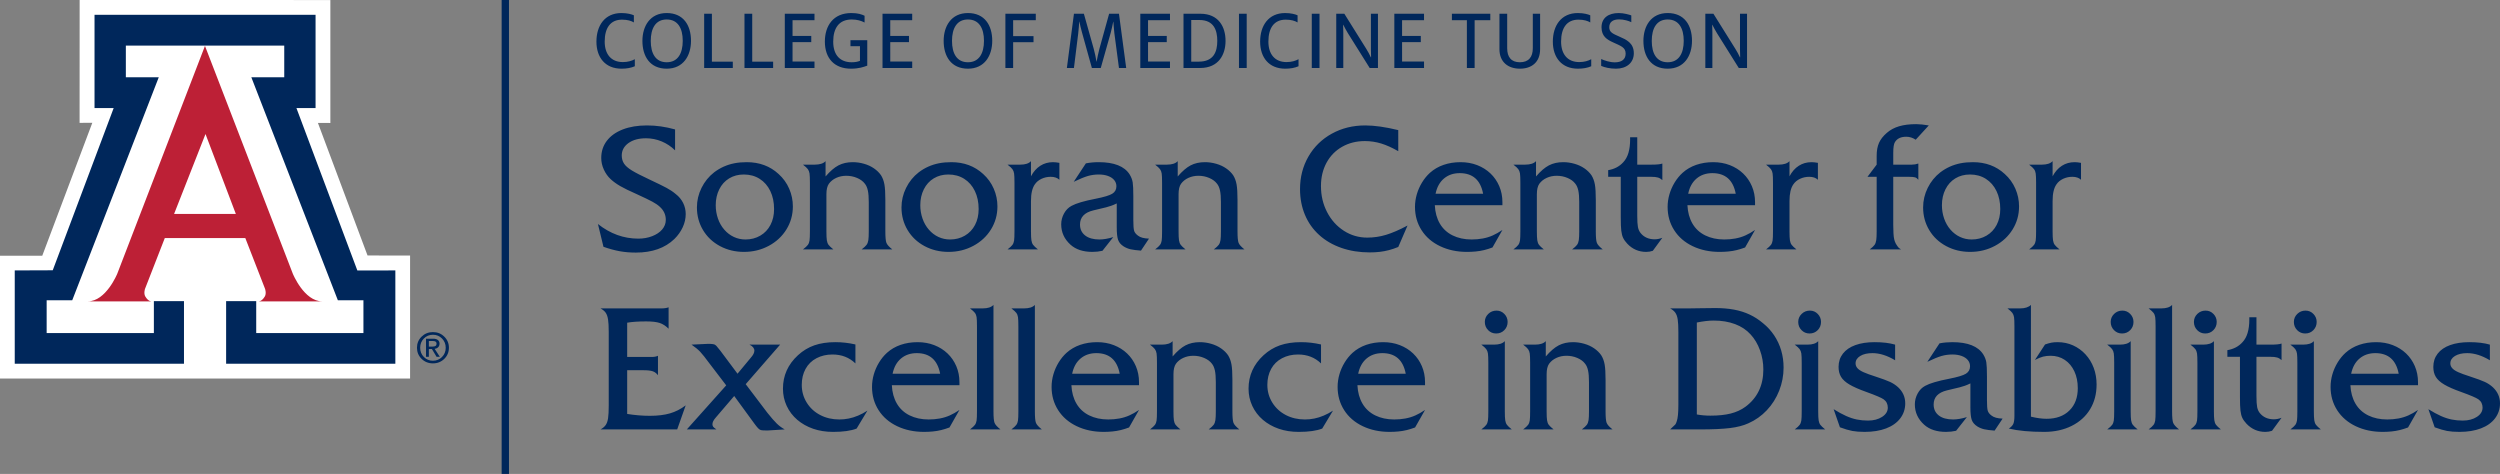
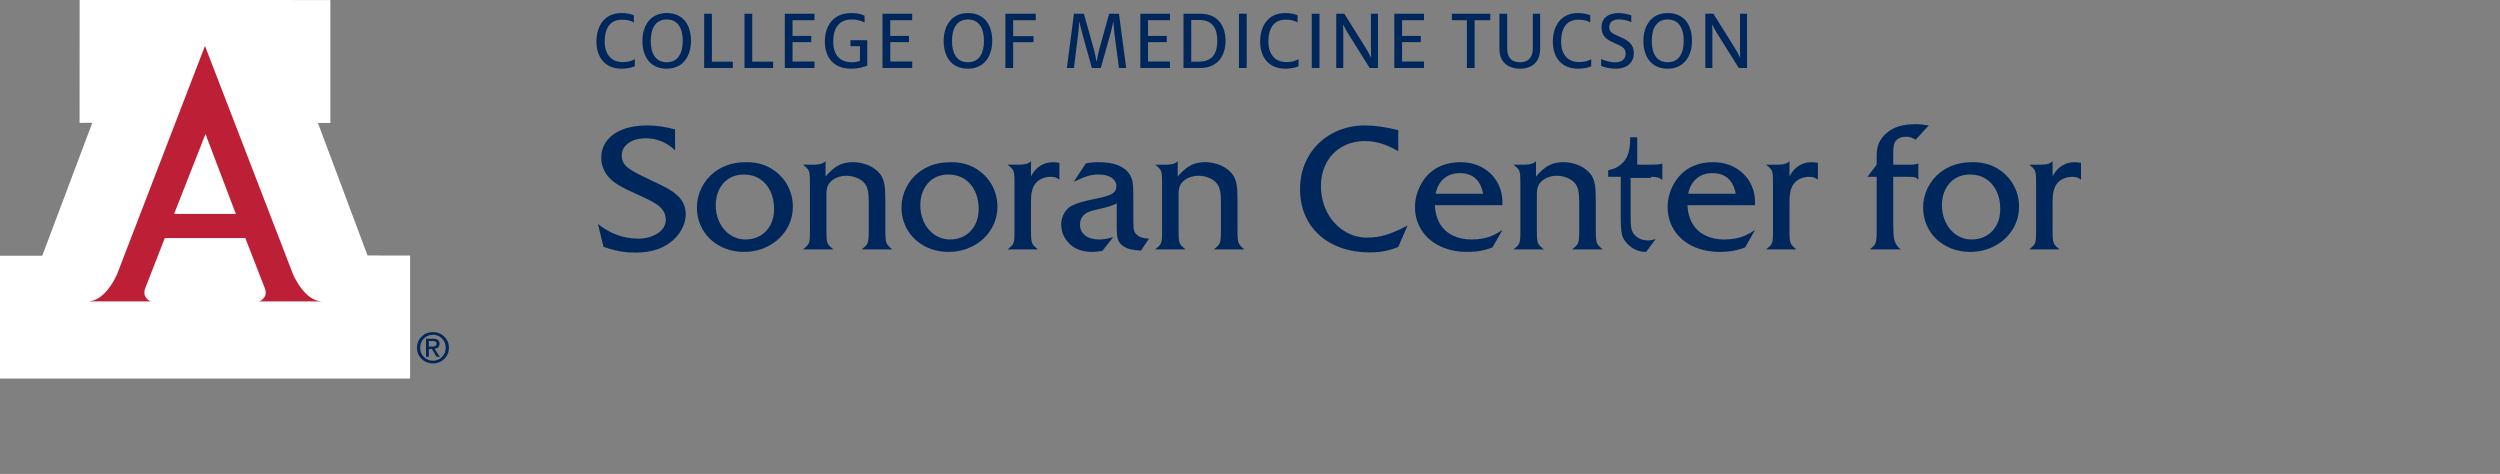
<svg xmlns="http://www.w3.org/2000/svg" version="1.1" id="Layer_1" x="0px" y="0px" viewBox="0 0 430.586 81.629" style="enable-background:new 0 0 430.586 81.629;" xml:space="preserve">
  <rect x="0" y="0" width="430.586" height="81.629" fill="#808080" stroke="none" />
  <g>
    <polygon style="fill:#FFFFFF;" points="13.717,0 13.708,21.157 15.899,21.153 7.277,44.05 0,44.041 0,65.202 70.63,65.202    70.63,44.013 63.302,44.003 54.755,21.17 56.9,21.18 56.9,0.007  " />
    <g>
      <path style="fill:#BD2036;" d="M35.302,7.907L50.43,47.135c0,0,1.939,4.773,5.087,4.773H44.502c0,0,0.553,0.081,1.104-0.838    c0.316-0.524,0.05-1.312,0.05-1.312l-3.406-8.757h-6.948h-6.918l-3.412,8.757c0,0-0.26,0.788,0.055,1.312    c0.549,0.919,1.101,0.838,1.101,0.838H15.114c3.146,0,5.086-4.773,5.086-4.773L35.302,7.907z" />
    </g>
-     <polygon style="fill:#00275B;" points="35.316,7.857 48.957,7.857 48.957,13.313 43.29,13.313 58.19,51.715 62.596,51.715    62.596,57.365 44.13,57.365 44.13,51.868 38.946,51.868 38.946,62.647 68.093,62.647 68.093,46.576 61.548,46.587 51.056,18.616    54.351,18.616 54.351,2.554 35.316,2.554 16.281,2.554 16.281,18.616 19.577,18.616 9.084,46.552 2.539,46.576 2.539,62.647    31.688,62.647 31.688,51.868 26.502,51.868 26.502,57.365 8.035,57.365 8.035,51.715 12.442,51.715 27.342,13.313 21.675,13.313    21.675,7.857  " />
    <g>
      <path style="fill:#00275B;" d="M76.519,57.98c0.533,0.521,0.799,1.159,0.799,1.915c0,0.753-0.265,1.39-0.797,1.912    c-0.532,0.52-1.183,0.78-1.955,0.78c-0.771,0-1.42-0.26-1.953-0.78c-0.53-0.522-0.796-1.159-0.796-1.912    c0-0.756,0.267-1.394,0.798-1.915c0.533-0.522,1.183-0.781,1.951-0.781C75.336,57.199,75.986,57.458,76.519,57.98 M76.131,58.304    c-0.424-0.433-0.947-0.649-1.565-0.649c-0.617,0-1.137,0.216-1.562,0.649c-0.426,0.433-0.638,0.964-0.638,1.591    c0,0.626,0.212,1.157,0.638,1.589c0.425,0.431,0.945,0.647,1.562,0.647c0.616,0,1.137-0.216,1.564-0.647    c0.426-0.432,0.639-0.963,0.639-1.589C76.769,59.268,76.557,58.737,76.131,58.304 M73.374,58.336h0.247h1.001    c0.337,0,0.6,0.075,0.792,0.223c0.191,0.149,0.287,0.357,0.287,0.621c0,0.287-0.096,0.515-0.288,0.678    c-0.143,0.121-0.327,0.199-0.552,0.229l0.896,1.364h-0.282H75.19l-0.807-1.346l-0.52,0.002v1.344h-0.244h-0.245V58.336z     M73.863,59.692h0.663c0.231,0,0.399-0.041,0.506-0.123c0.107-0.082,0.159-0.211,0.159-0.387c0-0.155-0.052-0.267-0.159-0.341    c-0.107-0.072-0.275-0.109-0.506-0.109h-0.663V59.692z" />
    </g>
    <polygon style="fill:#FFFFFF;" points="35.29,36.843 40.619,36.843 35.395,23.082 29.985,36.843  " />
-     <rect x="86.4" y="0" style="fill:#00275B;" width="1.264" height="81.629" />
    <g>
-       <path style="fill:#00275B;" d="M425.313,58.932c-1.28,0-2.386,0.168-3.318,0.505c-0.933,0.337-1.648,0.828-2.146,1.473    c-0.498,0.644-0.747,1.406-0.747,2.285c0,0.674,0.144,1.247,0.432,1.721s0.769,0.911,1.443,1.311c0.674,0.4,1.626,0.82,2.856,1.26    c1.651,0.595,2.661,1.025,3.033,1.289c0.478,0.342,0.717,0.82,0.717,1.435c0,0.635-0.327,1.165-0.981,1.59    c-0.655,0.424-1.465,0.637-2.432,0.637c-0.674,0-1.311-0.061-1.911-0.183c-0.601-0.122-1.219-0.325-1.853-0.608    c-0.635-0.283-1.353-0.674-2.154-1.172l1.084,3.12c0.85,0.313,1.563,0.522,2.139,0.63c0.576,0.107,1.284,0.161,2.124,0.161    c1.416,0,2.649-0.2,3.699-0.6c1.049-0.401,1.86-0.977,2.431-1.729c0.572-0.752,0.857-1.616,0.857-2.593    c0-1.074-0.41-1.997-1.23-2.768c-0.41-0.371-0.867-0.674-1.37-0.909c-0.503-0.234-1.365-0.551-2.585-0.952    c-0.86-0.273-1.529-0.517-2.007-0.732c-0.479-0.215-0.825-0.444-1.04-0.689c-0.215-0.244-0.322-0.517-0.322-0.82    c0-0.527,0.266-0.954,0.798-1.282c0.532-0.327,1.238-0.49,2.117-0.49c1.23,0,2.529,0.41,3.896,1.23v-2.695    C427.876,59.074,426.699,58.932,425.313,58.932 M406.4,61.745c0.732-0.616,1.636-0.923,2.71-0.923    c2.236,0,3.579,1.181,4.028,3.545h-8.188C405.184,63.234,405.668,62.36,406.4,61.745 M416.464,65.831    c0-0.996-0.181-1.916-0.542-2.761c-0.362-0.844-0.865-1.575-1.509-2.19c-0.645-0.615-1.406-1.093-2.285-1.435    c-0.879-0.342-1.836-0.513-2.871-0.513c-1.055,0-2.029,0.154-2.923,0.461c-0.893,0.308-1.677,0.765-2.351,1.37    c-0.518,0.469-0.972,1.023-1.362,1.663c-0.391,0.639-0.691,1.318-0.901,2.036c-0.21,0.718-0.315,1.443-0.315,2.175    c0,1.494,0.378,2.832,1.135,4.014c0.757,1.181,1.821,2.1,3.194,2.754c1.371,0.654,2.917,0.981,4.636,0.981    c0.507,0,1.013-0.024,1.516-0.073c0.503-0.049,0.981-0.13,1.435-0.242c0.455-0.112,0.931-0.261,1.429-0.447l1.714-3.017    c-0.577,0.391-1.133,0.705-1.67,0.945c-0.538,0.239-1.111,0.415-1.722,0.527c-0.61,0.112-1.247,0.168-1.911,0.168    c-1.24,0-2.334-0.234-3.281-0.703c-0.948-0.468-1.68-1.147-2.198-2.036c-0.517-0.888-0.805-1.943-0.864-3.164h11.646V65.831z     M395.67,54.069c-0.39,0.381-0.586,0.84-0.586,1.377c0,0.556,0.188,1.028,0.564,1.413c0.376,0.386,0.838,0.579,1.385,0.579    c0.566,0,1.037-0.193,1.413-0.579c0.376-0.385,0.564-0.857,0.564-1.413c0-0.528-0.185-0.984-0.557-1.37    c-0.371-0.386-0.825-0.579-1.362-0.579C396.535,53.497,396.061,53.688,395.67,54.069 M396.681,59.357h-2.197    c0.41,0.312,0.691,0.571,0.842,0.776c0.151,0.205,0.249,0.454,0.293,0.747c0.044,0.293,0.066,0.826,0.066,1.597v8.364    c0,0.762-0.022,1.292-0.066,1.59c-0.044,0.298-0.142,0.549-0.293,0.754c-0.151,0.205-0.432,0.464-0.842,0.776h5.244    c-0.401-0.322-0.676-0.583-0.828-0.783c-0.151-0.2-0.251-0.462-0.3-0.784c-0.049-0.322-0.073-0.84-0.073-1.553V58.756    C398.155,59.157,397.54,59.357,396.681,59.357 M390.983,61.452c0.537,0,0.942,0.041,1.216,0.124    c0.273,0.083,0.527,0.232,0.762,0.447v-2.857c-0.303,0.127-0.923,0.191-1.861,0.191h-2.461V54.64h-1.23v0.396    c0,1.777-0.391,3.076-1.172,3.896c-0.654,0.732-1.523,1.192-2.607,1.377v1.143h2.168v6.987c0,1.016,0.029,1.777,0.087,2.285    c0.059,0.508,0.166,0.925,0.323,1.252c0.156,0.328,0.4,0.667,0.732,1.019c0.889,0.927,1.968,1.391,3.237,1.391    c0.401,0,0.782-0.064,1.143-0.19l1.641-2.242c-0.469,0.176-0.909,0.264-1.319,0.264c-1.035,0-1.845-0.361-2.431-1.084    c-0.225-0.283-0.376-0.625-0.454-1.025c-0.079-0.401-0.118-1.045-0.118-1.934v-6.723H390.983z M378.455,54.069    c-0.39,0.381-0.585,0.84-0.585,1.377c0,0.556,0.187,1.028,0.564,1.413c0.375,0.386,0.837,0.579,1.384,0.579    c0.566,0,1.037-0.193,1.413-0.579c0.376-0.385,0.564-0.857,0.564-1.413c0-0.528-0.185-0.984-0.556-1.37    c-0.372-0.386-0.826-0.579-1.363-0.579C379.32,53.497,378.846,53.688,378.455,54.069 M379.466,59.357h-2.197    c0.41,0.312,0.691,0.571,0.842,0.776c0.152,0.205,0.249,0.454,0.293,0.747c0.044,0.293,0.066,0.826,0.066,1.597v8.364    c0,0.762-0.022,1.292-0.066,1.59c-0.044,0.298-0.141,0.549-0.293,0.754c-0.151,0.205-0.432,0.464-0.842,0.776h5.244    c-0.4-0.322-0.676-0.583-0.828-0.783c-0.151-0.2-0.251-0.462-0.3-0.784c-0.049-0.322-0.073-0.84-0.073-1.553V58.756    C380.941,59.157,380.325,59.357,379.466,59.357 M374.293,72.826c-0.122-0.317-0.183-0.979-0.183-1.985V52.516    c-0.371,0.401-0.991,0.601-1.86,0.601h-2.183c0.41,0.312,0.691,0.569,0.842,0.769c0.152,0.2,0.249,0.446,0.293,0.739    s0.066,0.831,0.066,1.612v14.604c0,0.762-0.022,1.292-0.066,1.59c-0.044,0.298-0.141,0.549-0.293,0.754    c-0.151,0.205-0.432,0.464-0.842,0.776h5.244C374.755,73.522,374.415,73.144,374.293,72.826 M364.121,54.069    c-0.391,0.381-0.586,0.84-0.586,1.377c0,0.556,0.188,1.028,0.564,1.413c0.376,0.386,0.837,0.579,1.384,0.579    c0.567,0,1.038-0.193,1.414-0.579c0.376-0.385,0.564-0.857,0.564-1.413c0-0.528-0.186-0.984-0.557-1.37    c-0.371-0.386-0.825-0.579-1.362-0.579C364.985,53.497,364.512,53.688,364.121,54.069 M365.132,59.357h-2.197    c0.41,0.312,0.69,0.571,0.842,0.776c0.151,0.205,0.249,0.454,0.293,0.747c0.044,0.293,0.066,0.826,0.066,1.597v8.364    c0,0.762-0.022,1.292-0.066,1.59c-0.044,0.298-0.142,0.549-0.293,0.754c-0.152,0.205-0.432,0.464-0.842,0.776h5.244    c-0.401-0.322-0.677-0.583-0.828-0.783s-0.251-0.462-0.3-0.784c-0.049-0.322-0.073-0.84-0.073-1.553V58.756    C366.606,59.157,365.991,59.357,365.132,59.357 M351.89,61.422c0.381-0.097,0.816-0.146,1.304-0.146    c0.908,0,1.716,0.234,2.425,0.703c0.707,0.469,1.259,1.126,1.655,1.97c0.395,0.845,0.593,1.814,0.593,2.908    c0,1.621-0.483,2.905-1.45,3.852c-0.967,0.948-2.276,1.421-3.926,1.421c-0.791,0-1.69-0.122-2.695-0.366V52.516    c-0.41,0.401-1.031,0.601-1.861,0.601h-2.182c0.41,0.312,0.691,0.571,0.842,0.776s0.249,0.454,0.293,0.747    s0.066,0.825,0.066,1.597v15.351c0,0.645-0.064,1.114-0.19,1.407c-0.128,0.292-0.386,0.566-0.777,0.82    c1.592,0.381,3.623,0.571,6.094,0.571c1.767,0,3.34-0.342,4.717-1.025c1.377-0.684,2.439-1.641,3.186-2.871    c0.747-1.231,1.12-2.652,1.12-4.263c0-1.035-0.166-1.995-0.498-2.878c-0.332-0.884-0.805-1.658-1.421-2.322    c-0.615-0.664-1.33-1.179-2.146-1.546c-0.815-0.366-1.697-0.549-2.644-0.549c-0.42,0-0.781,0.029-1.084,0.088    c-0.302,0.059-0.664,0.161-1.084,0.308l-1.743,2.666C351.041,61.71,351.51,61.52,351.89,61.422 M339.608,72.335    c0.161,0.44,0.481,0.811,0.96,1.114c0.381,0.234,0.781,0.398,1.201,0.49c0.42,0.093,1.011,0.169,1.772,0.227l1.377-2.065    c-0.869-0.029-1.499-0.2-1.889-0.513c-0.362-0.263-0.586-0.549-0.674-0.857c-0.088-0.307-0.132-0.91-0.132-1.809v-4.087    c0-1.162-0.037-1.97-0.11-2.424c-0.073-0.454-0.247-0.906-0.52-1.355c-0.889-1.416-2.671-2.124-5.347-2.124    c-0.761,0-1.494,0.068-2.197,0.205l-2.095,3.179c1.035-0.498,1.851-0.833,2.447-1.004c0.595-0.17,1.22-0.256,1.875-0.256    c0.586,0,1.11,0.083,1.574,0.249c0.464,0.166,0.823,0.403,1.077,0.711c0.254,0.307,0.381,0.661,0.381,1.062    c0,0.566-0.237,0.996-0.71,1.289c-0.474,0.293-1.429,0.581-2.864,0.864c-1.983,0.381-3.369,0.791-4.16,1.23    c-0.538,0.284-0.967,0.721-1.289,1.311c-0.323,0.591-0.484,1.214-0.484,1.868c0,1.377,0.537,2.549,1.611,3.516    c0.918,0.82,2.168,1.23,3.75,1.23c0.616,0,1.197-0.064,1.744-0.19l1.86-2.359c-0.899,0.274-1.69,0.41-2.373,0.41    c-1.055,0-1.878-0.229-2.468-0.688c-0.591-0.459-0.887-1.089-0.887-1.89c0-1.25,0.762-2.06,2.286-2.431    c1.142-0.264,1.877-0.44,2.204-0.528c0.327-0.088,0.625-0.178,0.894-0.271c0.268-0.092,0.583-0.227,0.945-0.402v4.086    C339.367,71.159,339.447,71.896,339.608,72.335 M322.874,58.932c-1.28,0-2.386,0.168-3.318,0.505    c-0.933,0.337-1.648,0.828-2.146,1.473c-0.498,0.644-0.747,1.406-0.747,2.285c0,0.674,0.144,1.247,0.432,1.721    s0.769,0.911,1.443,1.311c0.674,0.4,1.626,0.82,2.856,1.26c1.65,0.595,2.661,1.025,3.032,1.289    c0.479,0.342,0.718,0.82,0.718,1.435c0,0.635-0.327,1.165-0.981,1.59c-0.655,0.424-1.465,0.637-2.432,0.637    c-0.674,0-1.311-0.061-1.912-0.183c-0.6-0.122-1.218-0.325-1.853-0.608c-0.635-0.283-1.352-0.674-2.153-1.172l1.084,3.12    c0.85,0.313,1.562,0.522,2.139,0.63c0.576,0.107,1.284,0.161,2.124,0.161c1.416,0,2.649-0.2,3.698-0.6    c1.05-0.401,1.861-0.977,2.432-1.729c0.571-0.752,0.857-1.616,0.857-2.593c0-1.074-0.41-1.997-1.23-2.768    c-0.411-0.371-0.867-0.674-1.37-0.909c-0.503-0.234-1.365-0.551-2.585-0.952c-0.86-0.273-1.529-0.517-2.007-0.732    c-0.479-0.215-0.826-0.444-1.04-0.689c-0.215-0.244-0.323-0.517-0.323-0.82c0-0.527,0.266-0.954,0.799-1.282    c0.532-0.327,1.238-0.49,2.116-0.49c1.231,0,2.53,0.41,3.897,1.23v-2.695C325.437,59.074,324.26,58.932,322.874,58.932     M310.302,54.069c-0.391,0.381-0.586,0.84-0.586,1.377c0,0.556,0.188,1.028,0.564,1.413c0.376,0.386,0.837,0.579,1.384,0.579    c0.567,0,1.038-0.193,1.414-0.579c0.376-0.385,0.564-0.857,0.564-1.413c0-0.528-0.186-0.984-0.557-1.37    c-0.371-0.386-0.825-0.579-1.362-0.579C311.166,53.497,310.692,53.688,310.302,54.069 M311.313,59.357h-2.197    c0.41,0.312,0.69,0.571,0.842,0.776c0.151,0.205,0.249,0.454,0.293,0.747c0.044,0.293,0.066,0.826,0.066,1.597v8.364    c0,0.762-0.022,1.292-0.066,1.59c-0.044,0.298-0.142,0.549-0.293,0.754c-0.152,0.205-0.432,0.464-0.842,0.776h5.244    c-0.401-0.322-0.677-0.583-0.828-0.783c-0.152-0.2-0.252-0.462-0.3-0.784c-0.049-0.322-0.074-0.84-0.074-1.553V58.756    C312.787,59.157,312.172,59.357,311.313,59.357 M295.154,55.211c1.367,0,2.592,0.203,3.676,0.608    c1.084,0.406,1.983,1.004,2.696,1.795c0.683,0.742,1.218,1.645,1.604,2.71c0.385,1.064,0.578,2.168,0.578,3.31    c0,2.764-1.03,4.907-3.091,6.431c-0.722,0.527-1.565,0.913-2.526,1.157c-0.962,0.244-2.127,0.366-3.494,0.366    c-0.82,0-1.602-0.068-2.344-0.205V55.548C293.366,55.324,294.333,55.211,295.154,55.211 M297.959,73.727    c1.264-0.156,2.321-0.43,3.171-0.82c1.201-0.528,2.261-1.277,3.179-2.249s1.628-2.097,2.131-3.376    c0.503-1.28,0.755-2.603,0.755-3.97c0-1.035-0.137-2.019-0.411-2.952c-0.273-0.932-0.676-1.796-1.208-2.593    c-0.532-0.795-1.174-1.496-1.926-2.102c-0.713-0.605-1.48-1.101-2.3-1.486c-0.82-0.386-1.717-0.669-2.688-0.85    c-0.972-0.181-2.049-0.271-3.23-0.271c-1.026,0-1.856,0.01-2.49,0.029c-0.577,0.02-1.275,0.03-2.095,0.03h-3.193    c0.39,0.205,0.688,0.451,0.893,0.739c0.205,0.288,0.344,0.684,0.418,1.187c0.073,0.503,0.109,1.208,0.109,2.117v12.597    c0,1.358-0.092,2.29-0.278,2.798c-0.078,0.264-0.161,0.449-0.249,0.557c-0.088,0.107-0.386,0.39-0.893,0.849h5.112    C294.963,73.961,296.694,73.883,297.959,73.727 M264.377,59.357h-2.037c0.411,0.312,0.691,0.571,0.843,0.776    c0.151,0.205,0.249,0.454,0.293,0.747c0.044,0.293,0.066,0.826,0.066,1.597v8.364c0,0.762-0.022,1.292-0.066,1.59    c-0.044,0.298-0.142,0.549-0.293,0.754c-0.152,0.205-0.432,0.464-0.843,0.776h5.245c-0.401-0.322-0.677-0.583-0.828-0.783    c-0.152-0.2-0.252-0.462-0.3-0.784c-0.049-0.322-0.074-0.84-0.074-1.553v-6.387c0-0.8,0.142-1.401,0.425-1.801    c0.313-0.43,0.733-0.767,1.26-1.011s1.108-0.366,1.743-0.366c0.654,0,1.272,0.124,1.853,0.373s1.023,0.574,1.326,0.974    c0.244,0.293,0.42,0.687,0.527,1.18c0.108,0.493,0.161,1.159,0.161,1.999v5.039c0,0.684-0.024,1.192-0.073,1.524    c-0.049,0.332-0.151,0.603-0.308,0.813c-0.156,0.21-0.439,0.471-0.849,0.783h5.288c-0.557-0.439-0.896-0.817-1.018-1.135    c-0.122-0.317-0.183-0.979-0.183-1.985v-5.376c0-1.201-0.054-2.102-0.161-2.702c-0.108-0.601-0.303-1.126-0.586-1.575    c-0.303-0.44-0.703-0.833-1.201-1.179c-0.499-0.347-1.072-0.613-1.722-0.799c-0.649-0.185-1.296-0.278-1.941-0.278    c-0.937,0-1.757,0.183-2.461,0.549c-0.703,0.367-1.445,1.004-2.226,1.912v-2.637C265.866,59.157,265.246,59.357,264.377,59.357     M256.325,54.069c-0.39,0.381-0.586,0.84-0.586,1.377c0,0.556,0.188,1.028,0.564,1.413c0.376,0.386,0.837,0.579,1.385,0.579    c0.566,0,1.037-0.193,1.413-0.579c0.376-0.385,0.564-0.857,0.564-1.413c0-0.528-0.186-0.984-0.557-1.37    c-0.371-0.386-0.825-0.579-1.362-0.579C257.189,53.497,256.716,53.688,256.325,54.069 M257.336,59.357h-2.197    c0.41,0.312,0.69,0.571,0.842,0.776c0.151,0.205,0.249,0.454,0.293,0.747c0.044,0.293,0.066,0.826,0.066,1.597v8.364    c0,0.762-0.022,1.292-0.066,1.59c-0.044,0.298-0.142,0.549-0.293,0.754c-0.152,0.205-0.432,0.464-0.842,0.776h5.244    c-0.401-0.322-0.677-0.583-0.828-0.783s-0.251-0.462-0.3-0.784c-0.049-0.322-0.073-0.84-0.073-1.553V58.756    C258.81,59.157,258.195,59.357,257.336,59.357 M235.377,61.745c0.733-0.616,1.636-0.923,2.71-0.923    c2.236,0,3.579,1.181,4.029,3.545h-8.189C234.162,63.234,234.645,62.36,235.377,61.745 M245.441,65.831    c0-0.996-0.181-1.916-0.542-2.761c-0.362-0.844-0.864-1.575-1.509-2.19c-0.644-0.615-1.406-1.093-2.285-1.435    c-0.879-0.342-1.836-0.513-2.871-0.513c-1.055,0-2.029,0.154-2.923,0.461c-0.893,0.308-1.677,0.765-2.351,1.37    c-0.517,0.469-0.971,1.023-1.362,1.663c-0.391,0.639-0.691,1.318-0.901,2.036c-0.21,0.718-0.315,1.443-0.315,2.175    c0,1.494,0.379,2.832,1.135,4.014c0.757,1.181,1.822,2.1,3.194,2.754c1.372,0.654,2.917,0.981,4.636,0.981    c0.508,0,1.013-0.024,1.516-0.073c0.503-0.049,0.982-0.13,1.436-0.242c0.454-0.112,0.93-0.261,1.428-0.447l1.714-3.017    c-0.576,0.391-1.133,0.705-1.67,0.945c-0.537,0.239-1.111,0.415-1.721,0.527c-0.611,0.112-1.248,0.168-1.912,0.168    c-1.24,0-2.334-0.234-3.281-0.703c-0.947-0.468-1.68-1.147-2.197-2.036c-0.518-0.888-0.806-1.943-0.865-3.164h11.646V65.831z     M224.067,58.932c-1.368,0-2.571,0.181-3.611,0.542c-1.04,0.361-1.985,0.933-2.835,1.714c-1.718,1.582-2.578,3.501-2.578,5.757    c0,1.054,0.215,2.043,0.645,2.966c0.43,0.923,1.035,1.719,1.816,2.388c0.781,0.669,1.692,1.184,2.732,1.545    c1.04,0.361,2.19,0.542,3.45,0.542c1.719,0,3.066-0.19,4.043-0.571l1.86-3.091c-0.527,0.342-1.062,0.628-1.604,0.857    c-0.542,0.23-1.081,0.398-1.618,0.505c-0.538,0.108-1.075,0.161-1.612,0.161c-1.221,0-2.322-0.256-3.303-0.769    c-0.981-0.512-1.755-1.228-2.322-2.146c-0.566-0.917-0.849-1.933-0.849-3.046c0-1.035,0.217-1.951,0.652-2.747    c0.434-0.796,1.059-1.409,1.875-1.838c0.815-0.43,1.735-0.645,2.761-0.645c1.582,0,2.9,0.513,3.955,1.538v-3.266    C226.391,59.064,225.239,58.932,224.067,58.932 M200.105,59.357h-2.036c0.41,0.312,0.69,0.571,0.842,0.776    c0.151,0.205,0.249,0.454,0.293,0.747c0.044,0.293,0.066,0.826,0.066,1.597v8.364c0,0.762-0.022,1.292-0.066,1.59    c-0.044,0.298-0.142,0.549-0.293,0.754c-0.152,0.205-0.432,0.464-0.842,0.776h5.244c-0.401-0.322-0.676-0.583-0.828-0.783    c-0.151-0.2-0.251-0.462-0.3-0.784c-0.049-0.322-0.073-0.84-0.073-1.553v-6.387c0-0.8,0.141-1.401,0.425-1.801    c0.312-0.43,0.732-0.767,1.259-1.011c0.528-0.244,1.109-0.366,1.743-0.366c0.655,0,1.272,0.124,1.853,0.373    c0.581,0.249,1.023,0.574,1.326,0.974c0.244,0.293,0.42,0.687,0.527,1.18c0.108,0.493,0.162,1.159,0.162,1.999v5.039    c0,0.684-0.025,1.192-0.074,1.524s-0.151,0.603-0.307,0.813c-0.157,0.21-0.44,0.471-0.85,0.783h5.288    c-0.556-0.439-0.896-0.817-1.018-1.135c-0.122-0.317-0.183-0.979-0.183-1.985v-5.376c0-1.201-0.054-2.102-0.161-2.702    c-0.108-0.601-0.303-1.126-0.586-1.575c-0.303-0.44-0.703-0.833-1.201-1.179c-0.498-0.347-1.072-0.613-1.721-0.799    c-0.65-0.185-1.297-0.278-1.941-0.278c-0.938,0-1.758,0.183-2.461,0.549c-0.703,0.367-1.446,1.004-2.227,1.912v-2.637    C201.594,59.157,200.974,59.357,200.105,59.357 M186.114,61.745c0.733-0.616,1.636-0.923,2.71-0.923    c2.236,0,3.579,1.181,4.029,3.545h-8.189C184.899,63.234,185.382,62.36,186.114,61.745 M196.178,65.831    c0-0.996-0.181-1.916-0.542-2.761c-0.362-0.844-0.864-1.575-1.509-2.19c-0.645-0.615-1.406-1.093-2.285-1.435    c-0.879-0.342-1.836-0.513-2.871-0.513c-1.055,0-2.029,0.154-2.923,0.461c-0.893,0.308-1.677,0.765-2.351,1.37    c-0.517,0.469-0.971,1.023-1.362,1.663c-0.391,0.639-0.691,1.318-0.901,2.036c-0.21,0.718-0.315,1.443-0.315,2.175    c0,1.494,0.379,2.832,1.135,4.014c0.757,1.181,1.822,2.1,3.194,2.754c1.372,0.654,2.917,0.981,4.636,0.981    c0.508,0,1.013-0.024,1.516-0.073c0.503-0.049,0.982-0.13,1.436-0.242s0.93-0.261,1.428-0.447l1.714-3.017    c-0.577,0.391-1.133,0.705-1.67,0.945c-0.537,0.239-1.111,0.415-1.721,0.527c-0.611,0.112-1.248,0.168-1.912,0.168    c-1.24,0-2.334-0.234-3.281-0.703c-0.948-0.468-1.68-1.147-2.197-2.036c-0.518-0.888-0.806-1.943-0.865-3.164h11.646V65.831z     M178.424,72.826c-0.122-0.317-0.183-0.979-0.183-1.985V52.516c-0.371,0.401-0.991,0.601-1.86,0.601h-2.183    c0.41,0.312,0.691,0.569,0.842,0.769c0.152,0.2,0.249,0.446,0.293,0.739c0.044,0.293,0.066,0.831,0.066,1.612v14.604    c0,0.762-0.022,1.292-0.066,1.59c-0.044,0.298-0.141,0.549-0.293,0.754c-0.151,0.205-0.432,0.464-0.842,0.776h5.244    C178.886,73.522,178.546,73.144,178.424,72.826 M171.295,72.826c-0.123-0.317-0.184-0.979-0.184-1.985V52.516    c-0.371,0.401-0.991,0.601-1.86,0.601h-2.183c0.411,0.312,0.691,0.569,0.843,0.769c0.151,0.2,0.249,0.446,0.293,0.739    c0.044,0.293,0.066,0.831,0.066,1.612v14.604c0,0.762-0.022,1.292-0.066,1.59c-0.044,0.298-0.142,0.549-0.293,0.754    c-0.152,0.205-0.432,0.464-0.843,0.776h5.245C171.756,73.522,171.416,73.144,171.295,72.826 M155.186,61.745    c0.733-0.616,1.636-0.923,2.71-0.923c2.236,0,3.579,1.181,4.028,3.545h-8.188C153.97,63.234,154.454,62.36,155.186,61.745     M165.25,65.831c0-0.996-0.181-1.916-0.542-2.761c-0.362-0.844-0.865-1.575-1.509-2.19c-0.645-0.615-1.406-1.093-2.285-1.435    c-0.879-0.342-1.836-0.513-2.871-0.513c-1.055,0-2.029,0.154-2.923,0.461c-0.893,0.308-1.677,0.765-2.351,1.37    c-0.518,0.469-0.972,1.023-1.362,1.663c-0.391,0.639-0.691,1.318-0.901,2.036c-0.21,0.718-0.315,1.443-0.315,2.175    c0,1.494,0.378,2.832,1.135,4.014c0.757,1.181,1.822,2.1,3.194,2.754c1.372,0.654,2.917,0.981,4.636,0.981    c0.508,0,1.013-0.024,1.516-0.073c0.503-0.049,0.981-0.13,1.436-0.242c0.454-0.112,0.93-0.261,1.428-0.447l1.714-3.017    c-0.577,0.391-1.133,0.705-1.67,0.945c-0.537,0.239-1.111,0.415-1.721,0.527c-0.611,0.112-1.248,0.168-1.912,0.168    c-1.24,0-2.334-0.234-3.281-0.703c-0.948-0.468-1.68-1.147-2.198-2.036c-0.517-0.888-0.805-1.943-0.864-3.164h11.646V65.831z     M143.876,58.932c-1.368,0-2.571,0.181-3.611,0.542c-1.04,0.361-1.985,0.933-2.835,1.714c-1.719,1.582-2.578,3.501-2.578,5.757    c0,1.054,0.215,2.043,0.645,2.966c0.429,0.923,1.035,1.719,1.816,2.388c0.781,0.669,1.692,1.184,2.732,1.545    c1.04,0.361,2.19,0.542,3.45,0.542c1.718,0,3.066-0.19,4.043-0.571l1.86-3.091c-0.527,0.342-1.062,0.628-1.604,0.857    c-0.542,0.23-1.082,0.398-1.619,0.505c-0.537,0.108-1.074,0.161-1.611,0.161c-1.221,0-2.322-0.256-3.303-0.769    c-0.982-0.512-1.756-1.228-2.322-2.146c-0.566-0.917-0.849-1.933-0.849-3.046c0-1.035,0.217-1.951,0.651-2.747    c0.435-0.796,1.06-1.409,1.875-1.838c0.816-0.43,1.736-0.645,2.762-0.645c1.582,0,2.9,0.513,3.955,1.538v-3.266    C146.2,59.064,145.048,58.932,143.876,58.932 M129.956,72.995c0.234,0.322,0.437,0.573,0.608,0.754    c0.171,0.181,0.334,0.29,0.491,0.33c0.156,0.038,0.419,0.058,0.791,0.058h0.483l2.827-0.176c-0.488-0.263-0.942-0.598-1.362-1.003    s-0.967-1.033-1.641-1.882l-3.72-4.908l5.932-6.811h-5.273c0.556,0.283,0.835,0.63,0.835,1.04c0,0.351-0.201,0.752-0.601,1.201    l-2.3,2.769l-2.944-3.941c-0.322-0.42-0.552-0.7-0.689-0.842c-0.136-0.142-0.268-0.232-0.395-0.271    c-0.127-0.039-0.366-0.068-0.718-0.088h-0.351l-2.828,0.132c0.635,0.439,1.131,0.847,1.487,1.223    c0.357,0.376,0.891,1.047,1.604,2.014l2.886,3.779l-6.782,7.588h5.097c-0.292-0.195-0.481-0.349-0.563-0.461    c-0.084-0.112-0.125-0.256-0.125-0.432c0-0.332,0.181-0.703,0.542-1.114l3.208-3.75L129.956,72.995z M110.835,63.766    c0.723,0,1.26,0.064,1.611,0.19c0.352,0.127,0.645,0.352,0.879,0.674v-3.354c-0.293,0.137-0.649,0.205-1.069,0.205h-4.234v-5.903    c0.84-0.147,1.929-0.22,3.267-0.22c1.006,0,1.78,0.088,2.322,0.263c0.542,0.176,1.057,0.508,1.545,0.997v-3.692    c-0.322,0.127-0.723,0.191-1.201,0.191h-10.532c0.4,0.215,0.698,0.461,0.893,0.739c0.196,0.279,0.332,0.665,0.411,1.158    c0.078,0.493,0.117,1.208,0.117,2.146v12.714c0,0.928-0.037,1.644-0.11,2.146c-0.073,0.503-0.212,0.901-0.418,1.194    c-0.205,0.293-0.503,0.542-0.893,0.747h13.213l1.465-4.145c-0.85,0.644-1.756,1.106-2.718,1.384s-2.116,0.418-3.464,0.418    c-1.25,0-2.549-0.108-3.897-0.323v-7.529H110.835z" />
-       <path style="fill:#00275B;" d="M353.902,42.177c-0.152-0.2-0.252-0.462-0.301-0.784c-0.049-0.322-0.073-0.84-0.073-1.553v-5.215    c0-1.298,0.225-2.26,0.674-2.885c0.273-0.401,0.654-0.716,1.143-0.945c0.488-0.229,1.015-0.344,1.582-0.344    c0.644,0,1.142,0.171,1.494,0.512v-2.915c-0.44-0.078-0.806-0.117-1.099-0.117c-0.82,0-1.553,0.208-2.197,0.623    c-0.645,0.415-1.177,1.018-1.597,1.809v-2.608c-0.371,0.401-0.986,0.601-1.846,0.601h-2.197c0.41,0.313,0.691,0.571,0.842,0.776    c0.152,0.205,0.249,0.454,0.293,0.747s0.066,0.826,0.066,1.597v8.364c0,0.762-0.022,1.292-0.066,1.59s-0.141,0.549-0.293,0.754    c-0.151,0.205-0.432,0.464-0.842,0.776h5.244C354.329,42.638,354.053,42.377,353.902,42.177 M342.03,30.802    c0.786,0.498,1.396,1.197,1.831,2.095c0.435,0.899,0.652,1.934,0.652,3.105c0,1.036-0.208,1.949-0.623,2.74    s-0.998,1.406-1.75,1.845c-0.752,0.44-1.602,0.66-2.549,0.66c-0.713,0-1.379-0.144-1.999-0.433    c-0.621-0.288-1.17-0.705-1.648-1.252c-0.479-0.547-0.845-1.187-1.099-1.919s-0.381-1.499-0.381-2.3    c0-1.015,0.203-1.928,0.608-2.739c0.405-0.81,0.974-1.438,1.707-1.882c0.732-0.445,1.572-0.667,2.519-0.667    C340.333,30.055,341.244,30.304,342.03,30.802 M337.672,28.122c-0.644,0.127-1.255,0.32-1.831,0.578    c-0.576,0.259-1.123,0.584-1.641,0.974c-0.927,0.723-1.655,1.619-2.182,2.688c-0.528,1.07-0.791,2.19-0.791,3.362    c0,1.426,0.349,2.725,1.047,3.897c0.698,1.171,1.67,2.092,2.915,2.761c1.245,0.669,2.625,1.003,4.138,1.003    c1.553,0,2.976-0.347,4.27-1.04s2.31-1.638,3.047-2.834c0.738-1.196,1.106-2.517,1.106-3.963c0-1.054-0.21-2.067-0.63-3.039    c-0.42-0.972-1.03-1.819-1.831-2.542c-1.474-1.357-3.301-2.036-5.478-2.036C339.029,27.931,338.317,27.995,337.672,28.122     M328.721,30.451c0.547,0,0.92,0.031,1.121,0.095c0.2,0.064,0.388,0.203,0.564,0.417v-2.798c-0.352,0.128-0.723,0.191-1.114,0.191    h-3.208v-2.022c0-0.947,0.098-1.567,0.293-1.86c0.371-0.615,1.021-0.923,1.949-0.923c0.566,0,1.108,0.171,1.625,0.513l2.256-2.461    c-0.879-0.146-1.601-0.22-2.168-0.22c-1.142,0-2.126,0.122-2.951,0.366c-0.826,0.245-1.531,0.626-2.117,1.143    c-0.625,0.537-1.072,1.109-1.34,1.714c-0.269,0.606-0.403,1.343-0.403,2.212v1.538l-1.582,2.095h1.582v9.389    c0,0.684-0.025,1.194-0.073,1.531c-0.049,0.337-0.149,0.61-0.301,0.82c-0.151,0.21-0.427,0.467-0.827,0.769h5.405    c-0.225-0.136-0.381-0.253-0.469-0.351c-0.088-0.098-0.234-0.313-0.439-0.645c-0.117-0.224-0.208-0.466-0.271-0.725    c-0.064-0.258-0.108-0.617-0.132-1.076c-0.025-0.459-0.037-0.928-0.037-1.407v-8.305H328.721z M308.586,42.177    c-0.151-0.2-0.251-0.462-0.3-0.784c-0.049-0.322-0.073-0.84-0.073-1.553v-5.215c0-1.298,0.224-2.26,0.673-2.885    c0.274-0.401,0.655-0.716,1.143-0.945s1.016-0.344,1.582-0.344c0.645,0,1.143,0.171,1.494,0.512v-2.915    c-0.439-0.078-0.805-0.117-1.098-0.117c-0.821,0-1.553,0.208-2.198,0.623c-0.644,0.415-1.177,1.018-1.596,1.809v-2.608    c-0.372,0.401-0.987,0.601-1.846,0.601h-2.197c0.41,0.313,0.69,0.571,0.842,0.776c0.151,0.205,0.249,0.454,0.293,0.747    s0.066,0.826,0.066,1.597v8.364c0,0.762-0.022,1.292-0.066,1.59s-0.142,0.549-0.293,0.754c-0.152,0.205-0.432,0.464-0.842,0.776    h5.244C309.013,42.638,308.737,42.377,308.586,42.177 M292.215,30.744c0.733-0.616,1.636-0.923,2.71-0.923    c2.236,0,3.579,1.181,4.028,3.545h-8.188C290.999,32.233,291.483,31.359,292.215,30.744 M302.279,34.831    c0-0.997-0.181-1.917-0.542-2.762c-0.362-0.844-0.865-1.574-1.509-2.19c-0.645-0.615-1.406-1.093-2.285-1.435    c-0.879-0.342-1.836-0.513-2.871-0.513c-1.055,0-2.029,0.154-2.923,0.462c-0.893,0.307-1.677,0.764-2.351,1.369    c-0.518,0.469-0.972,1.023-1.362,1.663c-0.391,0.64-0.691,1.318-0.901,2.036c-0.21,0.718-0.315,1.443-0.315,2.175    c0,1.494,0.378,2.832,1.135,4.014c0.757,1.182,1.822,2.1,3.194,2.754c1.372,0.654,2.917,0.981,4.636,0.981    c0.508,0,1.013-0.024,1.516-0.073s0.981-0.13,1.436-0.242c0.454-0.112,0.93-0.261,1.428-0.446l1.714-3.018    c-0.577,0.391-1.133,0.706-1.67,0.945c-0.537,0.239-1.111,0.415-1.721,0.527c-0.611,0.112-1.248,0.169-1.912,0.169    c-1.24,0-2.334-0.235-3.281-0.704c-0.948-0.468-1.68-1.147-2.198-2.036c-0.517-0.888-0.805-1.943-0.864-3.164h11.646V34.831z     M284.336,30.451c0.537,0,0.942,0.041,1.216,0.124c0.273,0.083,0.527,0.232,0.762,0.447v-2.857    c-0.303,0.128-0.923,0.191-1.861,0.191h-2.461v-4.717h-1.23v0.396c0,1.777-0.391,3.076-1.172,3.896    c-0.654,0.733-1.523,1.192-2.607,1.377v1.143h2.168v6.987c0,1.016,0.029,1.777,0.087,2.285c0.059,0.508,0.166,0.925,0.323,1.253    c0.156,0.327,0.4,0.666,0.732,1.018c0.889,0.928,1.968,1.391,3.237,1.391c0.401,0,0.782-0.063,1.143-0.19l1.641-2.241    c-0.469,0.175-0.909,0.263-1.319,0.263c-1.035,0-1.845-0.361-2.431-1.084c-0.225-0.283-0.376-0.625-0.455-1.025    c-0.078-0.4-0.117-1.045-0.117-1.934v-6.723H284.336z M262.695,28.356h-2.037c0.411,0.313,0.691,0.571,0.843,0.776    c0.151,0.205,0.249,0.454,0.293,0.747c0.044,0.293,0.066,0.826,0.066,1.597v8.364c0,0.762-0.022,1.292-0.066,1.59    c-0.044,0.298-0.142,0.549-0.293,0.754c-0.152,0.205-0.432,0.464-0.843,0.776h5.245c-0.401-0.322-0.677-0.583-0.828-0.783    c-0.152-0.2-0.252-0.462-0.3-0.784c-0.049-0.322-0.074-0.84-0.074-1.553v-6.386c0-0.801,0.142-1.402,0.425-1.802    c0.313-0.43,0.733-0.767,1.26-1.011s1.108-0.366,1.743-0.366c0.654,0,1.272,0.124,1.853,0.373s1.023,0.574,1.326,0.975    c0.244,0.293,0.42,0.686,0.527,1.179c0.108,0.493,0.161,1.159,0.161,1.999v5.039c0,0.684-0.024,1.192-0.073,1.524    c-0.049,0.332-0.151,0.603-0.308,0.813c-0.156,0.21-0.439,0.471-0.849,0.783h5.288c-0.557-0.439-0.896-0.817-1.018-1.135    c-0.122-0.317-0.183-0.979-0.183-1.985v-5.376c0-1.201-0.054-2.102-0.161-2.702c-0.108-0.601-0.303-1.126-0.586-1.575    c-0.303-0.439-0.703-0.832-1.201-1.179c-0.499-0.347-1.072-0.613-1.722-0.799c-0.649-0.185-1.296-0.278-1.941-0.278    c-0.937,0-1.757,0.183-2.461,0.549c-0.703,0.367-1.445,1.004-2.226,1.912v-2.637C264.184,28.156,263.564,28.356,262.695,28.356     M248.704,30.744c0.732-0.616,1.636-0.923,2.71-0.923c2.236,0,3.579,1.181,4.028,3.545h-8.188    C247.488,32.233,247.973,31.359,248.704,30.744 M258.768,34.831c0-0.997-0.181-1.917-0.542-2.762    c-0.362-0.844-0.865-1.574-1.509-2.19c-0.645-0.615-1.407-1.093-2.285-1.435c-0.879-0.342-1.837-0.513-2.872-0.513    c-1.054,0-2.028,0.154-2.922,0.462c-0.893,0.307-1.677,0.764-2.351,1.369c-0.518,0.469-0.972,1.023-1.362,1.663    c-0.391,0.64-0.691,1.318-0.901,2.036c-0.21,0.718-0.315,1.443-0.315,2.175c0,1.494,0.378,2.832,1.135,4.014    s1.821,2.1,3.194,2.754c1.371,0.654,2.917,0.981,4.636,0.981c0.507,0,1.013-0.024,1.516-0.073c0.503-0.049,0.981-0.13,1.435-0.242    c0.455-0.112,0.931-0.261,1.429-0.446l1.714-3.018c-0.577,0.391-1.133,0.706-1.67,0.945c-0.538,0.239-1.111,0.415-1.722,0.527    c-0.61,0.112-1.247,0.169-1.911,0.169c-1.241,0-2.334-0.235-3.281-0.704c-0.948-0.468-1.68-1.147-2.198-2.036    c-0.517-0.888-0.805-1.943-0.864-3.164h11.646V34.831z M235.13,21.603c-2.119,0-4.036,0.474-5.75,1.421    c-1.713,0.947-3.054,2.258-4.021,3.933c-0.966,1.675-1.45,3.547-1.45,5.618c0,1.601,0.281,3.074,0.843,4.416    c0.561,1.343,1.377,2.5,2.446,3.472s2.348,1.716,3.838,2.234c1.489,0.517,3.113,0.776,4.87,0.776c0.625,0,1.204-0.032,1.736-0.095    c0.532-0.064,1.052-0.161,1.56-0.293s1.05-0.315,1.626-0.549l1.597-3.692c-1.416,0.752-2.651,1.287-3.706,1.604    c-1.055,0.318-2.134,0.476-3.237,0.476c-1.465,0-2.808-0.393-4.029-1.179c-1.221-0.786-2.182-1.858-2.886-3.215    c-0.703-1.358-1.054-2.852-1.054-4.483c0-1.503,0.32-2.844,0.959-4.021c0.64-1.176,1.536-2.092,2.688-2.746    c1.152-0.654,2.456-0.982,3.911-0.982c0.967,0,1.905,0.139,2.813,0.418c0.908,0.278,1.89,0.72,2.944,1.325V22.41    C238.62,21.872,236.722,21.603,235.13,21.603 M200.984,28.356h-2.036c0.41,0.313,0.69,0.571,0.842,0.776    c0.151,0.205,0.249,0.454,0.293,0.747s0.066,0.826,0.066,1.597v8.364c0,0.762-0.022,1.292-0.066,1.59s-0.142,0.549-0.293,0.754    c-0.152,0.205-0.432,0.464-0.842,0.776h5.244c-0.401-0.322-0.676-0.583-0.828-0.783c-0.151-0.2-0.251-0.462-0.3-0.784    s-0.073-0.84-0.073-1.553v-6.386c0-0.801,0.141-1.402,0.425-1.802c0.312-0.43,0.732-0.767,1.259-1.011    c0.528-0.244,1.109-0.366,1.743-0.366c0.655,0,1.272,0.124,1.853,0.373c0.581,0.249,1.023,0.574,1.326,0.975    c0.244,0.293,0.42,0.686,0.527,1.179c0.108,0.493,0.162,1.159,0.162,1.999v5.039c0,0.684-0.025,1.192-0.074,1.524    s-0.151,0.603-0.307,0.813c-0.157,0.21-0.44,0.471-0.85,0.783h5.288c-0.556-0.439-0.896-0.817-1.018-1.135    c-0.122-0.317-0.183-0.979-0.183-1.985v-5.376c0-1.201-0.054-2.102-0.161-2.702c-0.108-0.601-0.303-1.126-0.586-1.575    c-0.303-0.439-0.703-0.832-1.201-1.179c-0.498-0.347-1.072-0.613-1.721-0.799c-0.65-0.185-1.297-0.278-1.941-0.278    c-0.938,0-1.758,0.183-2.461,0.549c-0.703,0.367-1.446,1.004-2.227,1.912v-2.637C202.473,28.156,201.853,28.356,200.984,28.356     M192.583,41.334c0.161,0.44,0.481,0.811,0.96,1.114c0.38,0.234,0.781,0.398,1.201,0.49c0.42,0.093,1.011,0.169,1.772,0.227    l1.377-2.065c-0.869-0.029-1.499-0.2-1.889-0.513c-0.362-0.263-0.586-0.549-0.674-0.857c-0.088-0.307-0.132-0.91-0.132-1.809    v-4.087c0-1.162-0.037-1.97-0.11-2.424c-0.073-0.454-0.247-0.906-0.52-1.355c-0.889-1.416-2.671-2.124-5.347-2.124    c-0.761,0-1.494,0.069-2.197,0.205l-2.095,3.179c1.035-0.498,1.851-0.833,2.447-1.004c0.595-0.17,1.22-0.256,1.875-0.256    c0.586,0,1.11,0.083,1.574,0.249c0.464,0.166,0.823,0.403,1.077,0.711c0.254,0.307,0.381,0.661,0.381,1.062    c0,0.566-0.237,0.996-0.711,1.289c-0.473,0.293-1.428,0.581-2.863,0.864c-1.983,0.381-3.37,0.791-4.161,1.23    c-0.537,0.284-0.966,0.721-1.289,1.311c-0.322,0.591-0.483,1.214-0.483,1.868c0,1.377,0.537,2.549,1.611,3.516    c0.918,0.82,2.168,1.23,3.75,1.23c0.616,0,1.196-0.063,1.743-0.19l1.861-2.359c-0.899,0.274-1.69,0.411-2.373,0.411    c-1.055,0-1.878-0.23-2.468-0.689c-0.591-0.459-0.887-1.089-0.887-1.89c0-1.249,0.762-2.06,2.285-2.431    c1.143-0.264,1.878-0.44,2.205-0.528c0.327-0.087,0.625-0.178,0.894-0.271c0.268-0.092,0.583-0.227,0.944-0.402v4.087    C192.34,40.158,192.422,40.895,192.583,41.334 M177.944,42.177c-0.152-0.2-0.252-0.462-0.3-0.784    c-0.049-0.322-0.074-0.84-0.074-1.553v-5.215c0-1.298,0.225-2.26,0.674-2.885c0.274-0.401,0.654-0.716,1.143-0.945    c0.488-0.229,1.015-0.344,1.582-0.344c0.644,0,1.142,0.171,1.494,0.512v-2.915c-0.439-0.078-0.806-0.117-1.099-0.117    c-0.82,0-1.552,0.208-2.197,0.623c-0.644,0.415-1.177,1.018-1.597,1.809v-2.608c-0.371,0.401-0.986,0.601-1.845,0.601h-2.198    c0.411,0.313,0.691,0.571,0.843,0.776c0.151,0.205,0.249,0.454,0.293,0.747c0.044,0.293,0.066,0.826,0.066,1.597v8.364    c0,0.762-0.022,1.292-0.066,1.59c-0.044,0.298-0.142,0.549-0.293,0.754c-0.152,0.205-0.432,0.464-0.843,0.776h5.245    C178.37,42.638,178.094,42.377,177.944,42.177 M166.072,30.802c0.786,0.498,1.397,1.197,1.831,2.095    c0.435,0.899,0.652,1.934,0.652,3.105c0,1.036-0.207,1.949-0.622,2.74c-0.416,0.791-0.999,1.406-1.751,1.845    c-0.752,0.44-1.602,0.66-2.549,0.66c-0.713,0-1.379-0.144-1.999-0.433c-0.62-0.288-1.17-0.705-1.648-1.252    c-0.479-0.547-0.845-1.187-1.099-1.919s-0.381-1.499-0.381-2.3c0-1.015,0.203-1.928,0.608-2.739    c0.405-0.81,0.974-1.438,1.707-1.882c0.732-0.445,1.572-0.667,2.519-0.667C164.374,30.055,165.286,30.304,166.072,30.802     M161.714,28.122c-0.644,0.127-1.255,0.32-1.831,0.578c-0.576,0.259-1.123,0.584-1.64,0.974c-0.928,0.723-1.656,1.619-2.183,2.688    c-0.527,1.07-0.791,2.19-0.791,3.362c0,1.426,0.349,2.725,1.047,3.897c0.699,1.171,1.67,2.092,2.915,2.761    c1.246,0.669,2.625,1.003,4.139,1.003c1.552,0,2.976-0.347,4.27-1.04c1.294-0.693,2.309-1.638,3.047-2.834    c0.737-1.196,1.106-2.517,1.106-3.963c0-1.054-0.211-2.067-0.63-3.039c-0.42-0.972-1.031-1.819-1.831-2.542    c-1.475-1.357-3.301-2.036-5.479-2.036C163.072,27.931,162.359,27.995,161.714,28.122 M140.331,28.356h-2.037    c0.411,0.313,0.691,0.571,0.843,0.776c0.151,0.205,0.249,0.454,0.293,0.747c0.044,0.293,0.066,0.826,0.066,1.597v8.364    c0,0.762-0.022,1.292-0.066,1.59c-0.044,0.298-0.142,0.549-0.293,0.754c-0.152,0.205-0.432,0.464-0.843,0.776h5.245    c-0.401-0.322-0.677-0.583-0.828-0.783c-0.152-0.2-0.252-0.462-0.3-0.784c-0.049-0.322-0.074-0.84-0.074-1.553v-6.386    c0-0.801,0.142-1.402,0.425-1.802c0.313-0.43,0.733-0.767,1.26-1.011c0.527-0.244,1.108-0.366,1.743-0.366    c0.654,0,1.272,0.124,1.853,0.373c0.581,0.249,1.023,0.574,1.326,0.975c0.244,0.293,0.42,0.686,0.527,1.179    c0.108,0.493,0.161,1.159,0.161,1.999v5.039c0,0.684-0.024,1.192-0.073,1.524s-0.151,0.603-0.308,0.813    c-0.156,0.21-0.439,0.471-0.849,0.783h5.288c-0.557-0.439-0.896-0.817-1.018-1.135c-0.122-0.317-0.183-0.979-0.183-1.985v-5.376    c0-1.201-0.054-2.102-0.161-2.702c-0.108-0.601-0.303-1.126-0.586-1.575c-0.303-0.439-0.703-0.832-1.201-1.179    s-1.072-0.613-1.722-0.799c-0.649-0.185-1.296-0.278-1.941-0.278c-0.937,0-1.757,0.183-2.46,0.549    c-0.704,0.367-1.446,1.004-2.227,1.912v-2.637C141.82,28.156,141.2,28.356,140.331,28.356 M130.839,30.802    c0.786,0.498,1.397,1.197,1.831,2.095c0.435,0.899,0.652,1.934,0.652,3.105c0,1.036-0.207,1.949-0.622,2.74    c-0.416,0.791-0.999,1.406-1.751,1.845c-0.752,0.44-1.602,0.66-2.549,0.66c-0.713,0-1.379-0.144-1.999-0.433    c-0.62-0.288-1.17-0.705-1.648-1.252c-0.479-0.547-0.845-1.187-1.099-1.919c-0.254-0.732-0.381-1.499-0.381-2.3    c0-1.015,0.203-1.928,0.608-2.739c0.405-0.81,0.974-1.438,1.707-1.882c0.732-0.445,1.572-0.667,2.519-0.667    C129.141,30.055,130.053,30.304,130.839,30.802 M126.48,28.122c-0.644,0.127-1.255,0.32-1.831,0.578    c-0.576,0.259-1.123,0.584-1.64,0.974c-0.928,0.723-1.656,1.619-2.183,2.688c-0.527,1.07-0.791,2.19-0.791,3.362    c0,1.426,0.349,2.725,1.047,3.897c0.699,1.171,1.67,2.092,2.915,2.761c1.246,0.669,2.625,1.003,4.139,1.003    c1.552,0,2.976-0.347,4.27-1.04c1.294-0.693,2.309-1.638,3.047-2.834c0.737-1.196,1.106-2.517,1.106-3.963    c0-1.054-0.211-2.067-0.63-3.039c-0.42-0.972-1.031-1.819-1.831-2.542c-1.475-1.357-3.301-2.036-5.479-2.036    C127.839,27.931,127.125,27.995,126.48,28.122 M111.436,21.603c-1.592,0-2.981,0.23-4.167,0.688    c-1.187,0.46-2.103,1.111-2.747,1.956c-0.645,0.845-0.967,1.834-0.967,2.966c0,0.674,0.149,1.338,0.447,1.993    c0.298,0.654,0.696,1.211,1.194,1.669c0.459,0.42,1.005,0.813,1.64,1.18c0.635,0.366,1.548,0.813,2.74,1.34    c1.308,0.596,2.236,1.043,2.783,1.34c0.547,0.298,0.971,0.589,1.274,0.872c0.694,0.625,1.04,1.377,1.04,2.256    c0,0.615-0.207,1.167-0.622,1.655s-0.989,0.874-1.721,1.157c-0.733,0.284-1.529,0.425-2.388,0.425c-2.52,0-4.839-0.84-6.958-2.519    l0.952,3.925c1.006,0.352,1.938,0.606,2.798,0.762c0.859,0.156,1.787,0.234,2.783,0.234c2.803,0,5.015-0.781,6.636-2.343    c0.605-0.596,1.081-1.265,1.428-2.007s0.52-1.504,0.52-2.285c0-0.684-0.149-1.323-0.447-1.919    c-0.298-0.596-0.72-1.104-1.267-1.524c-0.459-0.39-0.989-0.747-1.589-1.069c-0.601-0.322-1.609-0.815-3.025-1.48    c-1.318-0.615-2.3-1.12-2.944-1.516c-0.645-0.395-1.097-0.791-1.355-1.186c-0.259-0.396-0.389-0.857-0.389-1.384    c0-0.879,0.384-1.595,1.15-2.146c0.767-0.552,1.775-0.828,3.025-0.828c0.928,0,1.824,0.178,2.688,0.535    c0.864,0.356,1.638,0.871,2.322,1.545v-3.604C114.638,21.833,113.027,21.603,111.436,21.603" />
+       <path style="fill:#00275B;" d="M353.902,42.177c-0.152-0.2-0.252-0.462-0.301-0.784c-0.049-0.322-0.073-0.84-0.073-1.553v-5.215    c0-1.298,0.225-2.26,0.674-2.885c0.273-0.401,0.654-0.716,1.143-0.945c0.488-0.229,1.015-0.344,1.582-0.344    c0.644,0,1.142,0.171,1.494,0.512v-2.915c-0.44-0.078-0.806-0.117-1.099-0.117c-0.82,0-1.553,0.208-2.197,0.623    c-0.645,0.415-1.177,1.018-1.597,1.809v-2.608c-0.371,0.401-0.986,0.601-1.846,0.601h-2.197c0.41,0.313,0.691,0.571,0.842,0.776    c0.152,0.205,0.249,0.454,0.293,0.747s0.066,0.826,0.066,1.597v8.364c0,0.762-0.022,1.292-0.066,1.59s-0.141,0.549-0.293,0.754    c-0.151,0.205-0.432,0.464-0.842,0.776h5.244C354.329,42.638,354.053,42.377,353.902,42.177 M342.03,30.802    c0.786,0.498,1.396,1.197,1.831,2.095c0.435,0.899,0.652,1.934,0.652,3.105c0,1.036-0.208,1.949-0.623,2.74    s-0.998,1.406-1.75,1.845c-0.752,0.44-1.602,0.66-2.549,0.66c-0.713,0-1.379-0.144-1.999-0.433    c-0.621-0.288-1.17-0.705-1.648-1.252c-0.479-0.547-0.845-1.187-1.099-1.919s-0.381-1.499-0.381-2.3    c0-1.015,0.203-1.928,0.608-2.739c0.405-0.81,0.974-1.438,1.707-1.882c0.732-0.445,1.572-0.667,2.519-0.667    C340.333,30.055,341.244,30.304,342.03,30.802 M337.672,28.122c-0.644,0.127-1.255,0.32-1.831,0.578    c-0.576,0.259-1.123,0.584-1.641,0.974c-0.927,0.723-1.655,1.619-2.182,2.688c-0.528,1.07-0.791,2.19-0.791,3.362    c0,1.426,0.349,2.725,1.047,3.897c0.698,1.171,1.67,2.092,2.915,2.761c1.245,0.669,2.625,1.003,4.138,1.003    c1.553,0,2.976-0.347,4.27-1.04s2.31-1.638,3.047-2.834c0.738-1.196,1.106-2.517,1.106-3.963c0-1.054-0.21-2.067-0.63-3.039    c-0.42-0.972-1.03-1.819-1.831-2.542c-1.474-1.357-3.301-2.036-5.478-2.036C339.029,27.931,338.317,27.995,337.672,28.122     M328.721,30.451c0.547,0,0.92,0.031,1.121,0.095c0.2,0.064,0.388,0.203,0.564,0.417v-2.798c-0.352,0.128-0.723,0.191-1.114,0.191    h-3.208v-2.022c0-0.947,0.098-1.567,0.293-1.86c0.371-0.615,1.021-0.923,1.949-0.923c0.566,0,1.108,0.171,1.625,0.513l2.256-2.461    c-0.879-0.146-1.601-0.22-2.168-0.22c-1.142,0-2.126,0.122-2.951,0.366c-0.826,0.245-1.531,0.626-2.117,1.143    c-0.625,0.537-1.072,1.109-1.34,1.714c-0.269,0.606-0.403,1.343-0.403,2.212v1.538l-1.582,2.095h1.582v9.389    c0,0.684-0.025,1.194-0.073,1.531c-0.049,0.337-0.149,0.61-0.301,0.82c-0.151,0.21-0.427,0.467-0.827,0.769h5.405    c-0.225-0.136-0.381-0.253-0.469-0.351c-0.088-0.098-0.234-0.313-0.439-0.645c-0.117-0.224-0.208-0.466-0.271-0.725    c-0.064-0.258-0.108-0.617-0.132-1.076c-0.025-0.459-0.037-0.928-0.037-1.407v-8.305H328.721z M308.586,42.177    c-0.151-0.2-0.251-0.462-0.3-0.784c-0.049-0.322-0.073-0.84-0.073-1.553v-5.215c0-1.298,0.224-2.26,0.673-2.885    c0.274-0.401,0.655-0.716,1.143-0.945s1.016-0.344,1.582-0.344c0.645,0,1.143,0.171,1.494,0.512v-2.915    c-0.439-0.078-0.805-0.117-1.098-0.117c-0.821,0-1.553,0.208-2.198,0.623c-0.644,0.415-1.177,1.018-1.596,1.809v-2.608    c-0.372,0.401-0.987,0.601-1.846,0.601h-2.197c0.41,0.313,0.69,0.571,0.842,0.776c0.151,0.205,0.249,0.454,0.293,0.747    s0.066,0.826,0.066,1.597v8.364c0,0.762-0.022,1.292-0.066,1.59s-0.142,0.549-0.293,0.754c-0.152,0.205-0.432,0.464-0.842,0.776    h5.244C309.013,42.638,308.737,42.377,308.586,42.177 M292.215,30.744c0.733-0.616,1.636-0.923,2.71-0.923    c2.236,0,3.579,1.181,4.028,3.545h-8.188C290.999,32.233,291.483,31.359,292.215,30.744 M302.279,34.831    c0-0.997-0.181-1.917-0.542-2.762c-0.362-0.844-0.865-1.574-1.509-2.19c-0.645-0.615-1.406-1.093-2.285-1.435    c-0.879-0.342-1.836-0.513-2.871-0.513c-1.055,0-2.029,0.154-2.923,0.462c-0.893,0.307-1.677,0.764-2.351,1.369    c-0.518,0.469-0.972,1.023-1.362,1.663c-0.391,0.64-0.691,1.318-0.901,2.036c-0.21,0.718-0.315,1.443-0.315,2.175    c0,1.494,0.378,2.832,1.135,4.014c0.757,1.182,1.822,2.1,3.194,2.754c1.372,0.654,2.917,0.981,4.636,0.981    c0.508,0,1.013-0.024,1.516-0.073s0.981-0.13,1.436-0.242c0.454-0.112,0.93-0.261,1.428-0.446l1.714-3.018    c-0.577,0.391-1.133,0.706-1.67,0.945c-0.537,0.239-1.111,0.415-1.721,0.527c-0.611,0.112-1.248,0.169-1.912,0.169    c-1.24,0-2.334-0.235-3.281-0.704c-0.948-0.468-1.68-1.147-2.198-2.036c-0.517-0.888-0.805-1.943-0.864-3.164h11.646V34.831z     M284.336,30.451c0.537,0,0.942,0.041,1.216,0.124c0.273,0.083,0.527,0.232,0.762,0.447v-2.857    c-0.303,0.128-0.923,0.191-1.861,0.191h-2.461v-4.717h-1.23v0.396c0,1.777-0.391,3.076-1.172,3.896    c-0.654,0.733-1.523,1.192-2.607,1.377v1.143h2.168v6.987c0,1.016,0.029,1.777,0.087,2.285c0.059,0.508,0.166,0.925,0.323,1.253    c0.156,0.327,0.4,0.666,0.732,1.018c0.889,0.928,1.968,1.391,3.237,1.391l1.641-2.241    c-0.469,0.175-0.909,0.263-1.319,0.263c-1.035,0-1.845-0.361-2.431-1.084c-0.225-0.283-0.376-0.625-0.455-1.025    c-0.078-0.4-0.117-1.045-0.117-1.934v-6.723H284.336z M262.695,28.356h-2.037c0.411,0.313,0.691,0.571,0.843,0.776    c0.151,0.205,0.249,0.454,0.293,0.747c0.044,0.293,0.066,0.826,0.066,1.597v8.364c0,0.762-0.022,1.292-0.066,1.59    c-0.044,0.298-0.142,0.549-0.293,0.754c-0.152,0.205-0.432,0.464-0.843,0.776h5.245c-0.401-0.322-0.677-0.583-0.828-0.783    c-0.152-0.2-0.252-0.462-0.3-0.784c-0.049-0.322-0.074-0.84-0.074-1.553v-6.386c0-0.801,0.142-1.402,0.425-1.802    c0.313-0.43,0.733-0.767,1.26-1.011s1.108-0.366,1.743-0.366c0.654,0,1.272,0.124,1.853,0.373s1.023,0.574,1.326,0.975    c0.244,0.293,0.42,0.686,0.527,1.179c0.108,0.493,0.161,1.159,0.161,1.999v5.039c0,0.684-0.024,1.192-0.073,1.524    c-0.049,0.332-0.151,0.603-0.308,0.813c-0.156,0.21-0.439,0.471-0.849,0.783h5.288c-0.557-0.439-0.896-0.817-1.018-1.135    c-0.122-0.317-0.183-0.979-0.183-1.985v-5.376c0-1.201-0.054-2.102-0.161-2.702c-0.108-0.601-0.303-1.126-0.586-1.575    c-0.303-0.439-0.703-0.832-1.201-1.179c-0.499-0.347-1.072-0.613-1.722-0.799c-0.649-0.185-1.296-0.278-1.941-0.278    c-0.937,0-1.757,0.183-2.461,0.549c-0.703,0.367-1.445,1.004-2.226,1.912v-2.637C264.184,28.156,263.564,28.356,262.695,28.356     M248.704,30.744c0.732-0.616,1.636-0.923,2.71-0.923c2.236,0,3.579,1.181,4.028,3.545h-8.188    C247.488,32.233,247.973,31.359,248.704,30.744 M258.768,34.831c0-0.997-0.181-1.917-0.542-2.762    c-0.362-0.844-0.865-1.574-1.509-2.19c-0.645-0.615-1.407-1.093-2.285-1.435c-0.879-0.342-1.837-0.513-2.872-0.513    c-1.054,0-2.028,0.154-2.922,0.462c-0.893,0.307-1.677,0.764-2.351,1.369c-0.518,0.469-0.972,1.023-1.362,1.663    c-0.391,0.64-0.691,1.318-0.901,2.036c-0.21,0.718-0.315,1.443-0.315,2.175c0,1.494,0.378,2.832,1.135,4.014    s1.821,2.1,3.194,2.754c1.371,0.654,2.917,0.981,4.636,0.981c0.507,0,1.013-0.024,1.516-0.073c0.503-0.049,0.981-0.13,1.435-0.242    c0.455-0.112,0.931-0.261,1.429-0.446l1.714-3.018c-0.577,0.391-1.133,0.706-1.67,0.945c-0.538,0.239-1.111,0.415-1.722,0.527    c-0.61,0.112-1.247,0.169-1.911,0.169c-1.241,0-2.334-0.235-3.281-0.704c-0.948-0.468-1.68-1.147-2.198-2.036    c-0.517-0.888-0.805-1.943-0.864-3.164h11.646V34.831z M235.13,21.603c-2.119,0-4.036,0.474-5.75,1.421    c-1.713,0.947-3.054,2.258-4.021,3.933c-0.966,1.675-1.45,3.547-1.45,5.618c0,1.601,0.281,3.074,0.843,4.416    c0.561,1.343,1.377,2.5,2.446,3.472s2.348,1.716,3.838,2.234c1.489,0.517,3.113,0.776,4.87,0.776c0.625,0,1.204-0.032,1.736-0.095    c0.532-0.064,1.052-0.161,1.56-0.293s1.05-0.315,1.626-0.549l1.597-3.692c-1.416,0.752-2.651,1.287-3.706,1.604    c-1.055,0.318-2.134,0.476-3.237,0.476c-1.465,0-2.808-0.393-4.029-1.179c-1.221-0.786-2.182-1.858-2.886-3.215    c-0.703-1.358-1.054-2.852-1.054-4.483c0-1.503,0.32-2.844,0.959-4.021c0.64-1.176,1.536-2.092,2.688-2.746    c1.152-0.654,2.456-0.982,3.911-0.982c0.967,0,1.905,0.139,2.813,0.418c0.908,0.278,1.89,0.72,2.944,1.325V22.41    C238.62,21.872,236.722,21.603,235.13,21.603 M200.984,28.356h-2.036c0.41,0.313,0.69,0.571,0.842,0.776    c0.151,0.205,0.249,0.454,0.293,0.747s0.066,0.826,0.066,1.597v8.364c0,0.762-0.022,1.292-0.066,1.59s-0.142,0.549-0.293,0.754    c-0.152,0.205-0.432,0.464-0.842,0.776h5.244c-0.401-0.322-0.676-0.583-0.828-0.783c-0.151-0.2-0.251-0.462-0.3-0.784    s-0.073-0.84-0.073-1.553v-6.386c0-0.801,0.141-1.402,0.425-1.802c0.312-0.43,0.732-0.767,1.259-1.011    c0.528-0.244,1.109-0.366,1.743-0.366c0.655,0,1.272,0.124,1.853,0.373c0.581,0.249,1.023,0.574,1.326,0.975    c0.244,0.293,0.42,0.686,0.527,1.179c0.108,0.493,0.162,1.159,0.162,1.999v5.039c0,0.684-0.025,1.192-0.074,1.524    s-0.151,0.603-0.307,0.813c-0.157,0.21-0.44,0.471-0.85,0.783h5.288c-0.556-0.439-0.896-0.817-1.018-1.135    c-0.122-0.317-0.183-0.979-0.183-1.985v-5.376c0-1.201-0.054-2.102-0.161-2.702c-0.108-0.601-0.303-1.126-0.586-1.575    c-0.303-0.439-0.703-0.832-1.201-1.179c-0.498-0.347-1.072-0.613-1.721-0.799c-0.65-0.185-1.297-0.278-1.941-0.278    c-0.938,0-1.758,0.183-2.461,0.549c-0.703,0.367-1.446,1.004-2.227,1.912v-2.637C202.473,28.156,201.853,28.356,200.984,28.356     M192.583,41.334c0.161,0.44,0.481,0.811,0.96,1.114c0.38,0.234,0.781,0.398,1.201,0.49c0.42,0.093,1.011,0.169,1.772,0.227    l1.377-2.065c-0.869-0.029-1.499-0.2-1.889-0.513c-0.362-0.263-0.586-0.549-0.674-0.857c-0.088-0.307-0.132-0.91-0.132-1.809    v-4.087c0-1.162-0.037-1.97-0.11-2.424c-0.073-0.454-0.247-0.906-0.52-1.355c-0.889-1.416-2.671-2.124-5.347-2.124    c-0.761,0-1.494,0.069-2.197,0.205l-2.095,3.179c1.035-0.498,1.851-0.833,2.447-1.004c0.595-0.17,1.22-0.256,1.875-0.256    c0.586,0,1.11,0.083,1.574,0.249c0.464,0.166,0.823,0.403,1.077,0.711c0.254,0.307,0.381,0.661,0.381,1.062    c0,0.566-0.237,0.996-0.711,1.289c-0.473,0.293-1.428,0.581-2.863,0.864c-1.983,0.381-3.37,0.791-4.161,1.23    c-0.537,0.284-0.966,0.721-1.289,1.311c-0.322,0.591-0.483,1.214-0.483,1.868c0,1.377,0.537,2.549,1.611,3.516    c0.918,0.82,2.168,1.23,3.75,1.23c0.616,0,1.196-0.063,1.743-0.19l1.861-2.359c-0.899,0.274-1.69,0.411-2.373,0.411    c-1.055,0-1.878-0.23-2.468-0.689c-0.591-0.459-0.887-1.089-0.887-1.89c0-1.249,0.762-2.06,2.285-2.431    c1.143-0.264,1.878-0.44,2.205-0.528c0.327-0.087,0.625-0.178,0.894-0.271c0.268-0.092,0.583-0.227,0.944-0.402v4.087    C192.34,40.158,192.422,40.895,192.583,41.334 M177.944,42.177c-0.152-0.2-0.252-0.462-0.3-0.784    c-0.049-0.322-0.074-0.84-0.074-1.553v-5.215c0-1.298,0.225-2.26,0.674-2.885c0.274-0.401,0.654-0.716,1.143-0.945    c0.488-0.229,1.015-0.344,1.582-0.344c0.644,0,1.142,0.171,1.494,0.512v-2.915c-0.439-0.078-0.806-0.117-1.099-0.117    c-0.82,0-1.552,0.208-2.197,0.623c-0.644,0.415-1.177,1.018-1.597,1.809v-2.608c-0.371,0.401-0.986,0.601-1.845,0.601h-2.198    c0.411,0.313,0.691,0.571,0.843,0.776c0.151,0.205,0.249,0.454,0.293,0.747c0.044,0.293,0.066,0.826,0.066,1.597v8.364    c0,0.762-0.022,1.292-0.066,1.59c-0.044,0.298-0.142,0.549-0.293,0.754c-0.152,0.205-0.432,0.464-0.843,0.776h5.245    C178.37,42.638,178.094,42.377,177.944,42.177 M166.072,30.802c0.786,0.498,1.397,1.197,1.831,2.095    c0.435,0.899,0.652,1.934,0.652,3.105c0,1.036-0.207,1.949-0.622,2.74c-0.416,0.791-0.999,1.406-1.751,1.845    c-0.752,0.44-1.602,0.66-2.549,0.66c-0.713,0-1.379-0.144-1.999-0.433c-0.62-0.288-1.17-0.705-1.648-1.252    c-0.479-0.547-0.845-1.187-1.099-1.919s-0.381-1.499-0.381-2.3c0-1.015,0.203-1.928,0.608-2.739    c0.405-0.81,0.974-1.438,1.707-1.882c0.732-0.445,1.572-0.667,2.519-0.667C164.374,30.055,165.286,30.304,166.072,30.802     M161.714,28.122c-0.644,0.127-1.255,0.32-1.831,0.578c-0.576,0.259-1.123,0.584-1.64,0.974c-0.928,0.723-1.656,1.619-2.183,2.688    c-0.527,1.07-0.791,2.19-0.791,3.362c0,1.426,0.349,2.725,1.047,3.897c0.699,1.171,1.67,2.092,2.915,2.761    c1.246,0.669,2.625,1.003,4.139,1.003c1.552,0,2.976-0.347,4.27-1.04c1.294-0.693,2.309-1.638,3.047-2.834    c0.737-1.196,1.106-2.517,1.106-3.963c0-1.054-0.211-2.067-0.63-3.039c-0.42-0.972-1.031-1.819-1.831-2.542    c-1.475-1.357-3.301-2.036-5.479-2.036C163.072,27.931,162.359,27.995,161.714,28.122 M140.331,28.356h-2.037    c0.411,0.313,0.691,0.571,0.843,0.776c0.151,0.205,0.249,0.454,0.293,0.747c0.044,0.293,0.066,0.826,0.066,1.597v8.364    c0,0.762-0.022,1.292-0.066,1.59c-0.044,0.298-0.142,0.549-0.293,0.754c-0.152,0.205-0.432,0.464-0.843,0.776h5.245    c-0.401-0.322-0.677-0.583-0.828-0.783c-0.152-0.2-0.252-0.462-0.3-0.784c-0.049-0.322-0.074-0.84-0.074-1.553v-6.386    c0-0.801,0.142-1.402,0.425-1.802c0.313-0.43,0.733-0.767,1.26-1.011c0.527-0.244,1.108-0.366,1.743-0.366    c0.654,0,1.272,0.124,1.853,0.373c0.581,0.249,1.023,0.574,1.326,0.975c0.244,0.293,0.42,0.686,0.527,1.179    c0.108,0.493,0.161,1.159,0.161,1.999v5.039c0,0.684-0.024,1.192-0.073,1.524s-0.151,0.603-0.308,0.813    c-0.156,0.21-0.439,0.471-0.849,0.783h5.288c-0.557-0.439-0.896-0.817-1.018-1.135c-0.122-0.317-0.183-0.979-0.183-1.985v-5.376    c0-1.201-0.054-2.102-0.161-2.702c-0.108-0.601-0.303-1.126-0.586-1.575c-0.303-0.439-0.703-0.832-1.201-1.179    s-1.072-0.613-1.722-0.799c-0.649-0.185-1.296-0.278-1.941-0.278c-0.937,0-1.757,0.183-2.46,0.549    c-0.704,0.367-1.446,1.004-2.227,1.912v-2.637C141.82,28.156,141.2,28.356,140.331,28.356 M130.839,30.802    c0.786,0.498,1.397,1.197,1.831,2.095c0.435,0.899,0.652,1.934,0.652,3.105c0,1.036-0.207,1.949-0.622,2.74    c-0.416,0.791-0.999,1.406-1.751,1.845c-0.752,0.44-1.602,0.66-2.549,0.66c-0.713,0-1.379-0.144-1.999-0.433    c-0.62-0.288-1.17-0.705-1.648-1.252c-0.479-0.547-0.845-1.187-1.099-1.919c-0.254-0.732-0.381-1.499-0.381-2.3    c0-1.015,0.203-1.928,0.608-2.739c0.405-0.81,0.974-1.438,1.707-1.882c0.732-0.445,1.572-0.667,2.519-0.667    C129.141,30.055,130.053,30.304,130.839,30.802 M126.48,28.122c-0.644,0.127-1.255,0.32-1.831,0.578    c-0.576,0.259-1.123,0.584-1.64,0.974c-0.928,0.723-1.656,1.619-2.183,2.688c-0.527,1.07-0.791,2.19-0.791,3.362    c0,1.426,0.349,2.725,1.047,3.897c0.699,1.171,1.67,2.092,2.915,2.761c1.246,0.669,2.625,1.003,4.139,1.003    c1.552,0,2.976-0.347,4.27-1.04c1.294-0.693,2.309-1.638,3.047-2.834c0.737-1.196,1.106-2.517,1.106-3.963    c0-1.054-0.211-2.067-0.63-3.039c-0.42-0.972-1.031-1.819-1.831-2.542c-1.475-1.357-3.301-2.036-5.479-2.036    C127.839,27.931,127.125,27.995,126.48,28.122 M111.436,21.603c-1.592,0-2.981,0.23-4.167,0.688    c-1.187,0.46-2.103,1.111-2.747,1.956c-0.645,0.845-0.967,1.834-0.967,2.966c0,0.674,0.149,1.338,0.447,1.993    c0.298,0.654,0.696,1.211,1.194,1.669c0.459,0.42,1.005,0.813,1.64,1.18c0.635,0.366,1.548,0.813,2.74,1.34    c1.308,0.596,2.236,1.043,2.783,1.34c0.547,0.298,0.971,0.589,1.274,0.872c0.694,0.625,1.04,1.377,1.04,2.256    c0,0.615-0.207,1.167-0.622,1.655s-0.989,0.874-1.721,1.157c-0.733,0.284-1.529,0.425-2.388,0.425c-2.52,0-4.839-0.84-6.958-2.519    l0.952,3.925c1.006,0.352,1.938,0.606,2.798,0.762c0.859,0.156,1.787,0.234,2.783,0.234c2.803,0,5.015-0.781,6.636-2.343    c0.605-0.596,1.081-1.265,1.428-2.007s0.52-1.504,0.52-2.285c0-0.684-0.149-1.323-0.447-1.919    c-0.298-0.596-0.72-1.104-1.267-1.524c-0.459-0.39-0.989-0.747-1.589-1.069c-0.601-0.322-1.609-0.815-3.025-1.48    c-1.318-0.615-2.3-1.12-2.944-1.516c-0.645-0.395-1.097-0.791-1.355-1.186c-0.259-0.396-0.389-0.857-0.389-1.384    c0-0.879,0.384-1.595,1.15-2.146c0.767-0.552,1.775-0.828,3.025-0.828c0.928,0,1.824,0.178,2.688,0.535    c0.864,0.356,1.638,0.871,2.322,1.545v-3.604C114.638,21.833,113.027,21.603,111.436,21.603" />
      <path style="fill:#00275B;" d="M293.717,11.71h1.213V5.531c0-0.495-0.03-0.855-0.03-1.26h0.03c0.225,0.45,0.495,0.96,0.78,1.425    l3.767,6.014h1.423V2.367h-1.213v6.179c0,0.495,0.015,0.899,0.03,1.319h-0.045c-0.21-0.465-0.526-1.049-0.796-1.469l-3.766-6.029    h-1.393V11.71z M287.236,10.722c-1.906,0-2.746-1.501-2.746-3.676c0-2.176,0.84-3.691,2.746-3.691c1.905,0,2.761,1.5,2.761,3.676    C289.997,9.206,289.141,10.722,287.236,10.722 M287.236,11.83c2.881,0,4.184-2.263,4.184-4.799c0-2.671-1.303-4.784-4.184-4.784    c-2.881,0-4.184,2.263-4.184,4.799C283.052,9.717,284.355,11.83,287.236,11.83 M278.341,11.83c1.816,0,3.059-1.033,3.059-2.654    c0-1.785-1.303-2.355-2.474-2.865c-1.155-0.51-1.756-0.75-1.756-1.621c0-0.855,0.586-1.35,1.681-1.35    c0.841,0,1.665,0.255,2.115,0.48V2.651c-0.345-0.12-1.244-0.404-2.175-0.404c-1.741,0-2.954,0.823-2.954,2.458    c0,1.561,0.974,2.131,1.964,2.581c1.366,0.63,2.191,0.87,2.191,1.95c0,1.021-0.72,1.501-1.876,1.501    c-0.841,0-1.77-0.315-2.339-0.57v1.184C276.391,11.62,277.305,11.83,278.341,11.83 M271.77,11.83c0.9,0,1.65-0.135,2.295-0.419    v-1.214c-0.525,0.285-1.2,0.495-2.07,0.495c-1.995,0-3.12-1.35-3.12-3.526c0-2.341,0.975-3.781,2.985-3.781    c0.945,0,1.605,0.21,2.04,0.48V2.636c-0.39-0.179-1.125-0.389-2.145-0.389c-2.88,0-4.303,2.188-4.303,4.919    C267.452,9.912,268.98,11.83,271.77,11.83 M261.781,11.83c1.996,0,3.479-1.093,3.479-3.358V2.367h-1.258v5.94    c0,1.515-0.72,2.415-2.221,2.415c-1.5,0-2.191-0.9-2.191-2.415v-5.94h-1.333v6.105C258.257,10.737,259.801,11.83,261.781,11.83     M252.647,11.71h1.334V3.475h2.7V2.367h-6.614v1.108h2.58V11.71z M240.153,11.71h5.113v-1.108h-3.78V7.255h3.225V6.192h-3.225    V3.475h3.78V2.367h-5.113V11.71z M230.148,11.71h1.213V5.531c0-0.495-0.03-0.855-0.03-1.26h0.03c0.225,0.45,0.495,0.96,0.78,1.425    l3.767,6.014h1.423V2.367h-1.213v6.179c0,0.495,0.015,0.899,0.03,1.319h-0.045c-0.21-0.465-0.525-1.049-0.795-1.469l-3.767-6.029    h-1.393V11.71z M225.933,11.71h1.333V2.367h-1.333V11.71z M221.356,11.83c0.9,0,1.65-0.135,2.295-0.419v-1.214    c-0.525,0.285-1.2,0.495-2.07,0.495c-1.995,0-3.12-1.35-3.12-3.526c0-2.341,0.975-3.781,2.985-3.781c0.945,0,1.605,0.21,2.04,0.48    V2.636c-0.39-0.179-1.125-0.389-2.145-0.389c-2.88,0-4.303,2.188-4.303,4.919C217.038,9.912,218.566,11.83,221.356,11.83     M213.393,11.71h1.333V2.367h-1.333V11.71z M205.172,10.617V3.445h1.395c2.491,0,3.092,1.74,3.092,3.601    c0,1.875-0.631,3.571-3.182,3.571H205.172z M203.839,11.71h2.863c3.226,0,4.38-2.353,4.38-4.664c0-2.431-1.199-4.679-4.335-4.679    h-2.908V11.71z M196.399,11.71h5.113v-1.108h-3.78V7.255h3.225V6.192h-3.225V3.475h3.78V2.367h-5.113V11.71z M183.753,11.71h1.215    l0.735-5.924c0.075-0.63,0.15-1.62,0.18-2.054h0.03c0.075,0.419,0.27,1.244,0.435,1.829l1.71,6.149h1.53l1.725-6.104    c0.165-0.615,0.315-1.365,0.42-1.859h0.03c0.045,0.494,0.075,1.259,0.165,1.949l0.795,6.014h1.245l-1.245-9.343h-1.695    l-1.68,6.059c-0.165,0.63-0.36,1.544-0.48,2.204h-0.015c-0.105-0.66-0.3-1.604-0.48-2.234l-1.695-6.029h-1.71L183.753,11.71z     M173.164,11.71h1.333V7.27h3.51V6.222h-3.51V3.475h3.9V2.367h-5.233V11.71z M166.714,10.722c-1.906,0-2.746-1.501-2.746-3.676    c0-2.176,0.84-3.691,2.746-3.691c1.905,0,2.76,1.5,2.76,3.676C169.474,9.206,168.619,10.722,166.714,10.722 M166.714,11.83    c2.88,0,4.184-2.263,4.184-4.799c0-2.671-1.304-4.784-4.184-4.784c-2.881,0-4.185,2.263-4.185,4.799    C162.529,9.717,163.833,11.83,166.714,11.83 M152,11.71h5.113v-1.108h-3.78V7.255h3.225V6.192h-3.225V3.475h3.78V2.367H152V11.71z     M146.554,11.83c1.381,0,2.16-0.285,2.819-0.524V6.927h-2.894V7.96h1.636v2.522c-0.405,0.15-0.795,0.24-1.426,0.24    c-1.965,0-3.181-1.201-3.181-3.556c0-2.295,0.975-3.811,3.196-3.811c0.916,0,1.651,0.225,2.205,0.525V2.711    c-0.479-0.225-1.109-0.464-2.28-0.464c-3.121,0-4.559,2.204-4.559,4.919C142.07,10.106,143.778,11.83,146.554,11.83 M135.17,11.71    h5.113v-1.108h-3.78V7.255h3.225V6.192h-3.225V3.475h3.78V2.367h-5.113V11.71z M128.225,11.71h4.934v-1.093h-3.6v-8.25h-1.334    V11.71z M121.281,11.71h4.933v-1.093h-3.6v-8.25h-1.333V11.71z M114.83,10.722c-1.906,0-2.746-1.501-2.746-3.676    c0-2.176,0.84-3.691,2.746-3.691s2.761,1.5,2.761,3.676C117.591,9.206,116.736,10.722,114.83,10.722 M114.83,11.83    c2.881,0,4.184-2.263,4.184-4.799c0-2.671-1.303-4.784-4.184-4.784c-2.881,0-4.184,2.263-4.184,4.799    C110.646,9.717,111.949,11.83,114.83,11.83 M107.044,11.83c0.9,0,1.65-0.135,2.295-0.419v-1.214    c-0.525,0.285-1.2,0.495-2.07,0.495c-1.995,0-3.12-1.35-3.12-3.526c0-2.341,0.975-3.781,2.985-3.781c0.945,0,1.605,0.21,2.04,0.48    V2.636c-0.39-0.179-1.125-0.389-2.145-0.389c-2.88,0-4.303,2.188-4.303,4.919C102.726,9.912,104.254,11.83,107.044,11.83" />
    </g>
  </g>
</svg>